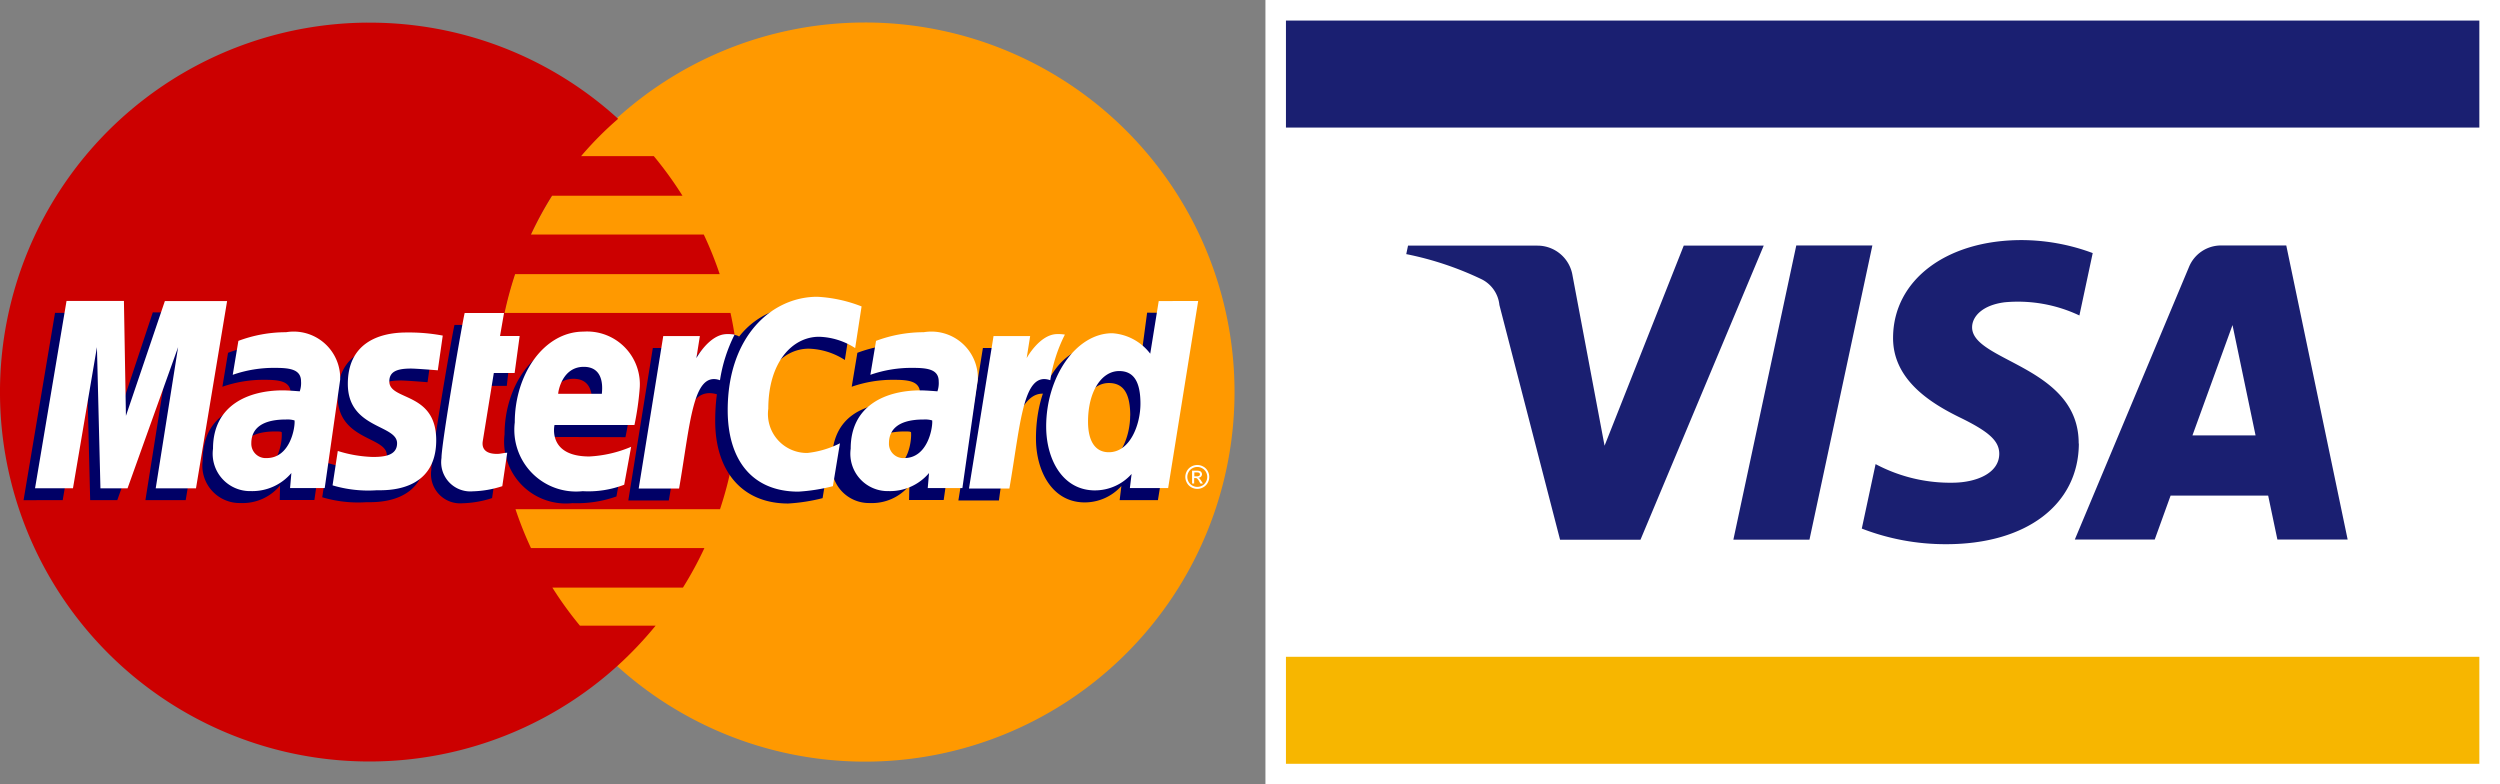
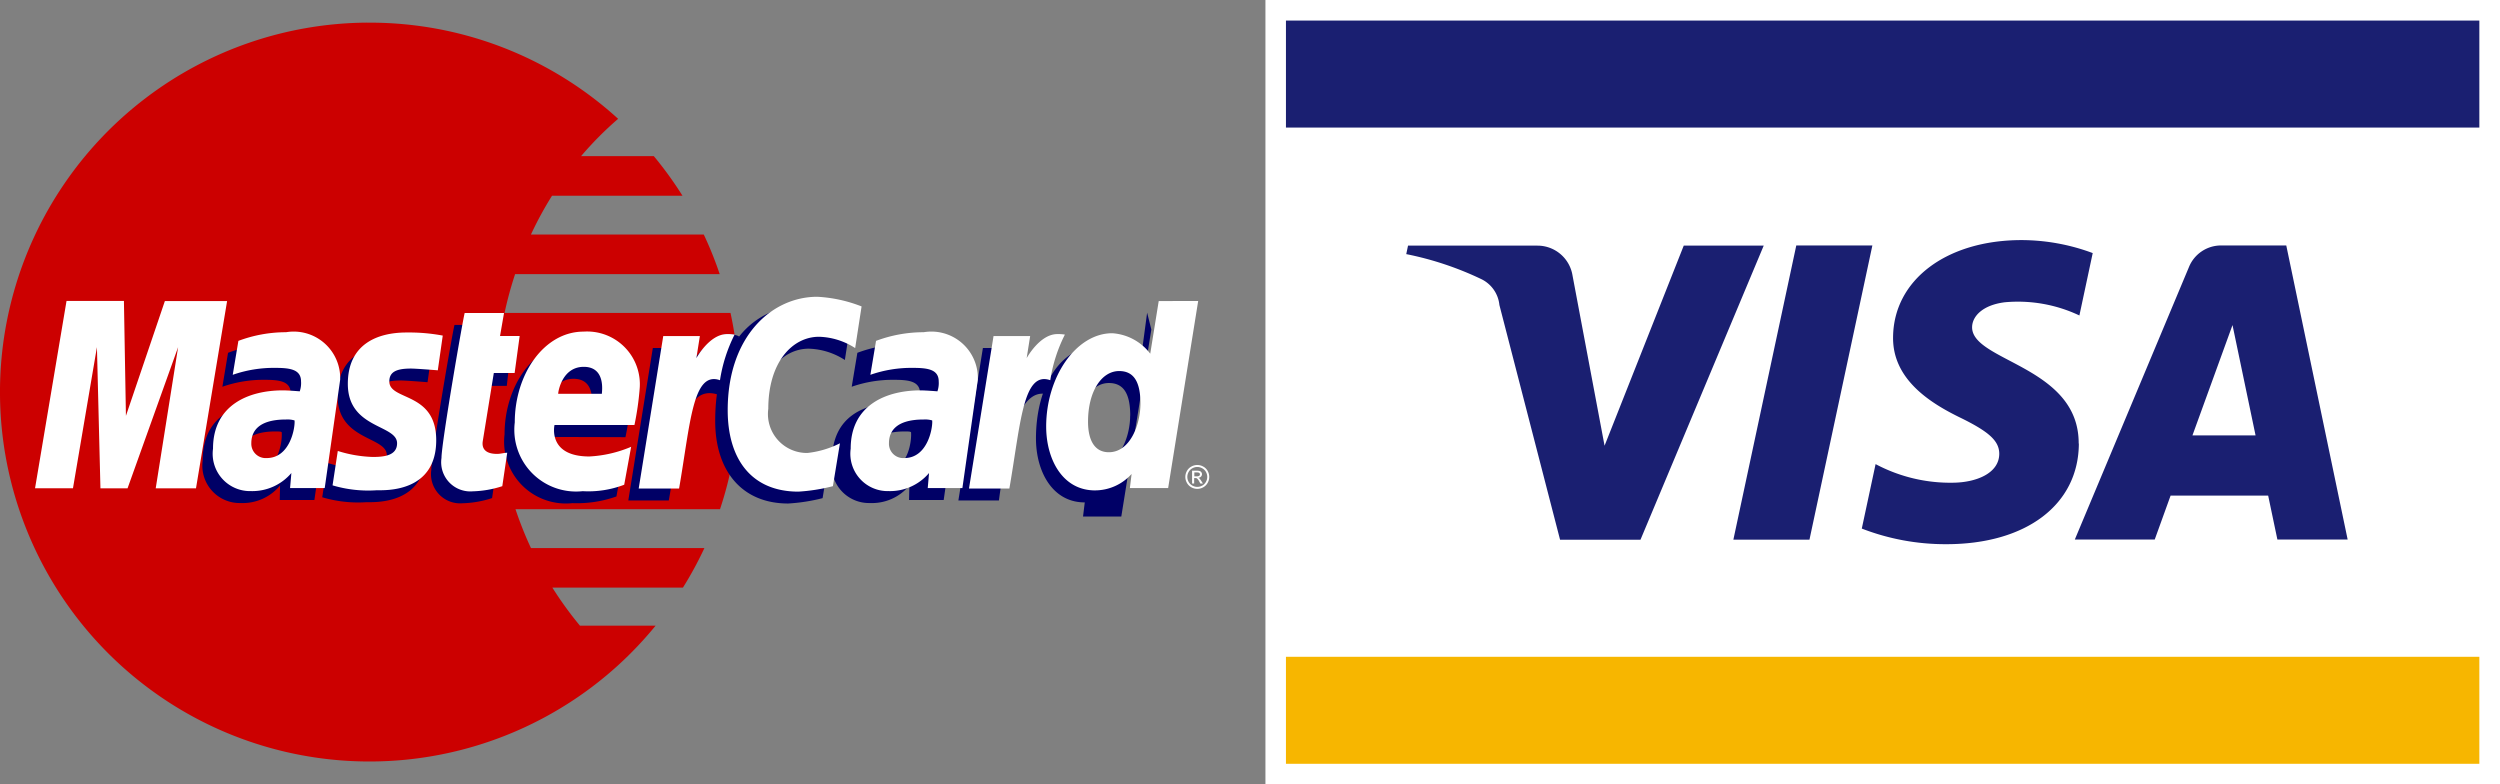
<svg xmlns="http://www.w3.org/2000/svg" width="88.384" height="27.724" viewBox="0 0 88.384 27.724">
  <rect x="0" y="0" width="88.384" height="27.724" fill="#808080" stroke="none" />
  <g id="credit" transform="translate(0)">
    <g id="Group_380" data-name="Group 380" transform="translate(44.738 0)">
      <rect id="Rectangle_1041" data-name="Rectangle 1041" width="43.646" height="27.724" fill="#fff" />
      <rect id="Rectangle_1042" data-name="Rectangle 1042" width="42.191" height="3.783" transform="translate(0.725 23.22)" fill="#f7b600" />
      <rect id="Rectangle_1043" data-name="Rectangle 1043" width="42.191" height="3.783" transform="translate(0.725 0.727)" fill="#1a1f71" />
      <g id="Group_379" data-name="Group 379" transform="translate(4.975 8.488)">
        <path id="Path_228" data-name="Path 228" d="M-59.044-.68l-2.224,10.4h-2.69l2.224-10.4Zm11.316,6.714,1.416-3.9.815,3.9Zm3,3.683h2.487L-44.411-.68h-2.294a1.224,1.224,0,0,0-1.146.762l-4.036,9.635h2.825l.561-1.553h3.45l.326,1.553Zm-7.022-3.394c.012-2.744-3.793-2.9-3.768-4.122.008-.373.364-.769,1.14-.871a5.079,5.079,0,0,1,2.653.465l.471-2.206A7.252,7.252,0,0,0-53.767-.87c-2.659,0-4.53,1.412-4.545,3.437-.017,1.5,1.336,2.331,2.354,2.83,1.049.51,1.4.837,1.4,1.292-.007.7-.837,1.006-1.609,1.018a5.623,5.623,0,0,1-2.763-.657l-.488,2.279a8.174,8.174,0,0,0,2.99.552c2.827,0,4.675-1.4,4.684-3.558m-11.14-7-4.358,10.4h-2.843l-2.145-8.3a1.141,1.141,0,0,0-.639-.913,11.257,11.257,0,0,0-2.654-.884l.063-.3h4.577A1.255,1.255,0,0,1-69.645.379L-68.512,6.4l2.8-7.076h2.826Z" transform="translate(75.526 0.87)" fill="#1a1f71" />
      </g>
    </g>
    <g id="Group_386" data-name="Group 386" transform="translate(0 0.797)">
      <g id="Group_381" data-name="Group 381" transform="translate(0 0)">
-         <path id="Path_229" data-name="Path 229" d="M107.742,14.329a13.062,13.062,0,0,1-26.124.007v-.007a13.062,13.062,0,0,1,26.124-.007Z" transform="translate(-64.097 -1.265)" fill="#f90" />
        <path id="Path_230" data-name="Path 230" d="M14.307,1.28A13.061,13.061,0,1,0,23.181,24h0a13.184,13.184,0,0,0,1.326-1.4H21.832a12.757,12.757,0,0,1-.974-1.345h4.615a13.082,13.082,0,0,0,.76-1.4H20.1a12.883,12.883,0,0,1-.546-1.372h7.23a13.118,13.118,0,0,0,.371-6.94H19.167a13.023,13.023,0,0,1,.373-1.372h7.233a13.064,13.064,0,0,0-.563-1.4H20.1A12.532,12.532,0,0,1,20.845,7.4h4.612A13.09,13.09,0,0,0,24.444,6H21.872a12.122,12.122,0,0,1,1.31-1.319,13.016,13.016,0,0,0-8.792-3.4h-.084Z" transform="translate(-1.329 -1.277)" fill="#c00" />
      </g>
      <g id="Group_383" data-name="Group 383" transform="translate(0.833 9.967)">
        <path id="Path_231" data-name="Path 231" d="M82.628,45.572,82.8,44.39c-.1,0-.235.041-.358.041-.484,0-.545-.259-.507-.448l.477-2.378h.736l.152-1.342h-.694l.141-.813H81.3c-.031.031-.821,4.573-.821,5.127a1.032,1.032,0,0,0,1.108,1.178A3.653,3.653,0,0,0,82.628,45.572Z" transform="translate(-66.064 -38.727)" fill="#006" />
        <path id="Path_232" data-name="Path 232" d="M92.352,45.677a2.183,2.183,0,0,0,2.4,2.432,4.181,4.181,0,0,0,1.555-.236l.245-1.342a5.039,5.039,0,0,1-1.563.351c-1.494,0-1.232-1.114-1.232-1.114l2.869.009a9.988,9.988,0,0,0,.183-1.268,1.906,1.906,0,0,0-2.026-2.042C93.387,42.467,92.352,43.974,92.352,45.677Zm2.439-1.964c.785,0,.64.882.64.954H93.887C93.887,44.575,94.033,43.713,94.791,43.713Z" transform="translate(-75.347 -41.085)" fill="#006" />
        <path id="Path_233" data-name="Path 233" d="M130.276,42.98l.249-1.516a3.349,3.349,0,0,1-1.151.342,1.377,1.377,0,0,1-1.382-1.563c0-1.642.849-2.545,1.794-2.545a2.476,2.476,0,0,1,1.277.4l.227-1.473a2.766,2.766,0,0,0-1.394-.488c-2.174-.009-3.417,1.5-3.417,4.121,0,1.734.921,2.914,2.581,2.914a6.431,6.431,0,0,0,1.217-.19Z" transform="translate(-102.027 -36.135)" fill="#006" />
        <path id="Path_234" data-name="Path 234" d="M46.02,42.566a4.8,4.8,0,0,0-1.685.306l-.2,1.2a4.391,4.391,0,0,1,1.516-.245c.518,0,.9.058.9.479a.891.891,0,0,1-.046.35s-.409-.034-.6-.034c-1.358,0-2.466.513-2.466,2.061a1.32,1.32,0,0,0,1.343,1.5,1.714,1.714,0,0,0,1.392-.621l-.011.514h1.225l.546-3.83A1.644,1.644,0,0,0,46.02,42.566Zm.212,3.11c.027.234-.06,1.339-.9,1.339a.507.507,0,0,1-.544-.525c0-.381.207-.838,1.226-.838C46.253,45.653,46.192,45.67,46.232,45.676Z" transform="translate(-37.106 -41.163)" fill="#006" />
        <path id="Path_235" data-name="Path 235" d="M64.407,48.186c.313,0,2.1.08,2.1-1.768,0-1.728-1.658-1.386-1.658-2.081,0-.345.27-.454.764-.454.2,0,.95.062.95.062l.175-1.228a6.488,6.488,0,0,0-1.283-.109c-1.029,0-2.073.411-2.073,1.816,0,1.592,1.741,1.432,1.741,2.1,0,.448-.486.485-.862.485a4.545,4.545,0,0,1-1.235-.212l-.186,1.215A4.429,4.429,0,0,0,64.407,48.186Z" transform="translate(-52.281 -41.196)" fill="#006" />
-         <path id="Path_236" data-name="Path 236" d="M182.368,37.462l-.251,1.874a1.839,1.839,0,0,0-1.343-.723c-1.542,0-2.336,1.537-2.336,3.3,0,1.14.567,2.257,1.725,2.257a1.739,1.739,0,0,0,1.295-.581l-.061.5h1.353l1.062-6.613Zm-.6,3.641c0,.735-.364,1.716-1.118,1.716-.5,0-.735-.42-.735-1.08,0-1.078.484-1.79,1.1-1.79C181.514,39.949,181.771,40.293,181.771,41.1Z" transform="translate(-142.646 -37.172)" fill="#006" />
-         <path id="Path_237" data-name="Path 237" d="M15.815,44.051l.847-4.993.124,4.993h.958l1.787-4.993-.792,4.993h1.424l1.1-6.622L19,37.412l-1.345,4.055-.037-4.037H15.543l-1.112,6.622Z" transform="translate(-14.431 -37.133)" fill="#006" />
+         <path id="Path_236" data-name="Path 236" d="M182.368,37.462l-.251,1.874a1.839,1.839,0,0,0-1.343-.723c-1.542,0-2.336,1.537-2.336,3.3,0,1.14.567,2.257,1.725,2.257l-.061.5h1.353l1.062-6.613Zm-.6,3.641c0,.735-.364,1.716-1.118,1.716-.5,0-.735-.42-.735-1.08,0-1.078.484-1.79,1.1-1.79C181.514,39.949,181.771,40.293,181.771,41.1Z" transform="translate(-142.646 -37.172)" fill="#006" />
        <path id="Path_238" data-name="Path 238" d="M113.844,46.844c.4-2.3.549-4.12,1.73-3.743a8.022,8.022,0,0,1,.758-2.043s-.058-.087-.423-.087c-.623,0-1.454,1.264-1.454,1.264l.124-.781h-1.3l-.867,5.39h1.428Z" transform="translate(-91.032 -39.916)" fill="#006" />
        <g id="Group_382" data-name="Group 382" transform="translate(28.578 1.403)">
          <path id="Path_239" data-name="Path 239" d="M-423.055,42.566a4.8,4.8,0,0,0-1.685.306l-.2,1.2a4.392,4.392,0,0,1,1.516-.245c.518,0,.9.058.9.479a.9.9,0,0,1-.046.35s-.409-.034-.6-.034c-1.358,0-2.466.513-2.466,2.061a1.32,1.32,0,0,0,1.343,1.5,1.713,1.713,0,0,0,1.392-.621l-.012.514h1.225l.546-3.83A1.644,1.644,0,0,0-423.055,42.566Zm.212,3.11c.027.234-.061,1.339-.9,1.339a.507.507,0,0,1-.544-.525c0-.381.207-.838,1.226-.838C-422.823,45.653-422.883,45.67-422.844,45.676Z" transform="translate(425.64 -42.566)" fill="#006" />
        </g>
        <path id="Path_240" data-name="Path 240" d="M167.325,48.572c.222-1.694.634-4.071,1.729-3.743.169-.891.006-.889-.359-.889a6.5,6.5,0,0,0-.761.023l.124-.781h-1.3l-.867,5.391h1.429Z" transform="translate(-132.842 -41.644)" fill="#006" />
      </g>
      <path id="Path_241" data-name="Path 241" d="M75,54.444l.174-1.182c-.1,0-.235.041-.358.041-.484,0-.537-.257-.507-.448l.391-2.412h.736l.178-1.308H74.92l.141-.813H73.671c-.031.031-.821,4.573-.821,5.126a1.032,1.032,0,0,0,1.108,1.178A3.658,3.658,0,0,0,75,54.444Z" transform="translate(-57.242 -38.053)" fill="#fff" />
      <path id="Path_242" data-name="Path 242" d="M84.725,54.547a2.183,2.183,0,0,0,2.4,2.432,3.54,3.54,0,0,0,1.469-.228l.245-1.341a4.331,4.331,0,0,1-1.477.342c-1.493,0-1.232-1.113-1.232-1.113h2.826a10,10,0,0,0,.183-1.268,1.864,1.864,0,0,0-1.983-2.033C85.76,51.338,84.725,52.845,84.725,54.547Zm2.439-1.964c.785,0,.64.882.64.953H86.26C86.26,53.445,86.406,52.583,87.164,52.583Z" transform="translate(-66.526 -40.411)" fill="#fff" />
      <path id="Path_243" data-name="Path 243" d="M122.936,52.38l.249-1.516a3.345,3.345,0,0,1-1.151.342,1.377,1.377,0,0,1-1.382-1.563c0-1.642.849-2.545,1.794-2.545a2.477,2.477,0,0,1,1.277.4l.227-1.473a4.994,4.994,0,0,0-1.566-.341c-1.606,0-3.167,1.393-3.167,4.009,0,1.735.843,2.88,2.5,2.88A6.414,6.414,0,0,0,122.936,52.38Z" transform="translate(-93.49 -35.989)" fill="#fff" />
      <path id="Path_244" data-name="Path 244" d="M38.4,51.437a4.8,4.8,0,0,0-1.685.306l-.2,1.2a4.39,4.39,0,0,1,1.515-.245c.518,0,.9.058.9.479a.889.889,0,0,1-.046.35s-.409-.034-.6-.034c-1.2,0-2.466.513-2.466,2.061a1.32,1.32,0,0,0,1.343,1.5,1.81,1.81,0,0,0,1.427-.639l-.046.531h1.225l.546-3.83A1.644,1.644,0,0,0,38.4,51.437Zm.3,3.118c.027.234-.147,1.331-.984,1.331a.507.507,0,0,1-.544-.525c0-.381.207-.838,1.226-.838a.884.884,0,0,1,.3.032Z" transform="translate(-28.287 -40.489)" fill="#fff" />
      <path id="Path_245" data-name="Path 245" d="M56.782,57.055c.313,0,2.1.08,2.1-1.768,0-1.728-1.658-1.386-1.658-2.08,0-.346.27-.454.764-.454.2,0,.95.062.95.062l.175-1.228a6.488,6.488,0,0,0-1.283-.109c-1.029,0-2.073.411-2.073,1.816,0,1.592,1.741,1.432,1.741,2.1,0,.448-.486.484-.861.484a4.541,4.541,0,0,1-1.235-.212l-.185,1.216A4.415,4.415,0,0,0,56.782,57.055Z" transform="translate(-43.46 -40.52)" fill="#fff" />
      <path id="Path_246" data-name="Path 246" d="M174.791,46.379l-.3,1.861a1.838,1.838,0,0,0-1.343-.723c-1.274,0-2.336,1.536-2.336,3.3,0,1.14.567,2.256,1.725,2.256a1.739,1.739,0,0,0,1.295-.581l-.061.5h1.353l1.062-6.614Zm-.646,3.629c0,.735-.364,1.716-1.118,1.716-.5,0-.735-.42-.735-1.08,0-1.078.484-1.79,1.1-1.79C173.889,48.855,174.145,49.2,174.145,50.009Z" transform="translate(-133.826 -36.533)" fill="#fff" />
      <path id="Path_247" data-name="Path 247" d="M8.346,52.989,9.193,48l.124,4.993h.958L12.063,48l-.792,4.993h1.424l1.1-6.622h-2.2L10.218,50.43l-.071-4.063H8.118L7.005,52.989Z" transform="translate(-5.766 -36.525)" fill="#fff" />
      <path id="Path_248" data-name="Path 248" d="M106.225,57.194c.4-2.3.48-4.171,1.446-3.829a5.351,5.351,0,0,1,.517-1.613,1.466,1.466,0,0,0-.268-.018c-.623,0-1.084.851-1.084.851l.124-.781h-1.295l-.868,5.391Z" transform="translate(-82.217 -40.72)" fill="#fff" />
      <g id="Group_384" data-name="Group 384" transform="translate(30.071 10.948)">
        <path id="Path_249" data-name="Path 249" d="M-430.472,51.437a4.8,4.8,0,0,0-1.685.306l-.2,1.2a4.391,4.391,0,0,1,1.516-.245c.518,0,.9.058.9.479a.894.894,0,0,1-.046.35s-.409-.034-.6-.034c-1.2,0-2.466.513-2.466,2.061a1.32,1.32,0,0,0,1.343,1.5,1.809,1.809,0,0,0,1.427-.639l-.046.531h1.225l.546-3.83A1.644,1.644,0,0,0-430.472,51.437Zm.3,3.118c.027.234-.147,1.331-.984,1.331a.506.506,0,0,1-.544-.525c0-.381.207-.838,1.226-.838a.89.89,0,0,1,.3.032Z" transform="translate(433.057 -51.437)" fill="#fff" />
      </g>
      <g id="Group_385" data-name="Group 385" transform="translate(34.257 11.013)">
        <path id="Path_250" data-name="Path 250" d="M-139.046,57.194c.4-2.3.48-4.171,1.446-3.829a5.36,5.36,0,0,1,.517-1.613,1.467,1.467,0,0,0-.268-.018c-.623,0-1.084.851-1.084.851l.124-.781h-1.295l-.868,5.391Z" transform="translate(140.474 -51.733)" fill="#fff" />
      </g>
      <path id="Path_251" data-name="Path 251" d="M193.781,72.944a.426.426,0,0,1,.207.055.382.382,0,0,1,.158.156.423.423,0,0,1,0,.421.391.391,0,0,1-.156.157.427.427,0,0,1-.421,0,.4.4,0,0,1-.156-.157.422.422,0,0,1,0-.421.388.388,0,0,1,.158-.156.432.432,0,0,1,.208-.055m0,.07a.358.358,0,0,0-.173.046.322.322,0,0,0-.132.13.353.353,0,0,0,0,.351.336.336,0,0,0,.131.131.355.355,0,0,0,.35,0,.334.334,0,0,0,.13-.131.353.353,0,0,0,0-.351.318.318,0,0,0-.132-.13.355.355,0,0,0-.173-.046m-.185.586v-.455h.156a.368.368,0,0,1,.116.013.111.111,0,0,1,.057.044.115.115,0,0,1,.022.066.12.12,0,0,1-.036.087.138.138,0,0,1-.094.041.139.139,0,0,1,.039.024.538.538,0,0,1,.067.09l.056.089h-.09l-.04-.071a.368.368,0,0,0-.077-.106.094.094,0,0,0-.059-.016h-.043V73.6H193.6m.073-.256h.089a.142.142,0,0,0,.087-.019.062.062,0,0,0,.024-.05.059.059,0,0,0-.011-.036.067.067,0,0,0-.031-.024.231.231,0,0,0-.073-.008h-.083v.137" transform="translate(-151.451 -57.302)" fill="#fff" />
    </g>
  </g>
</svg>